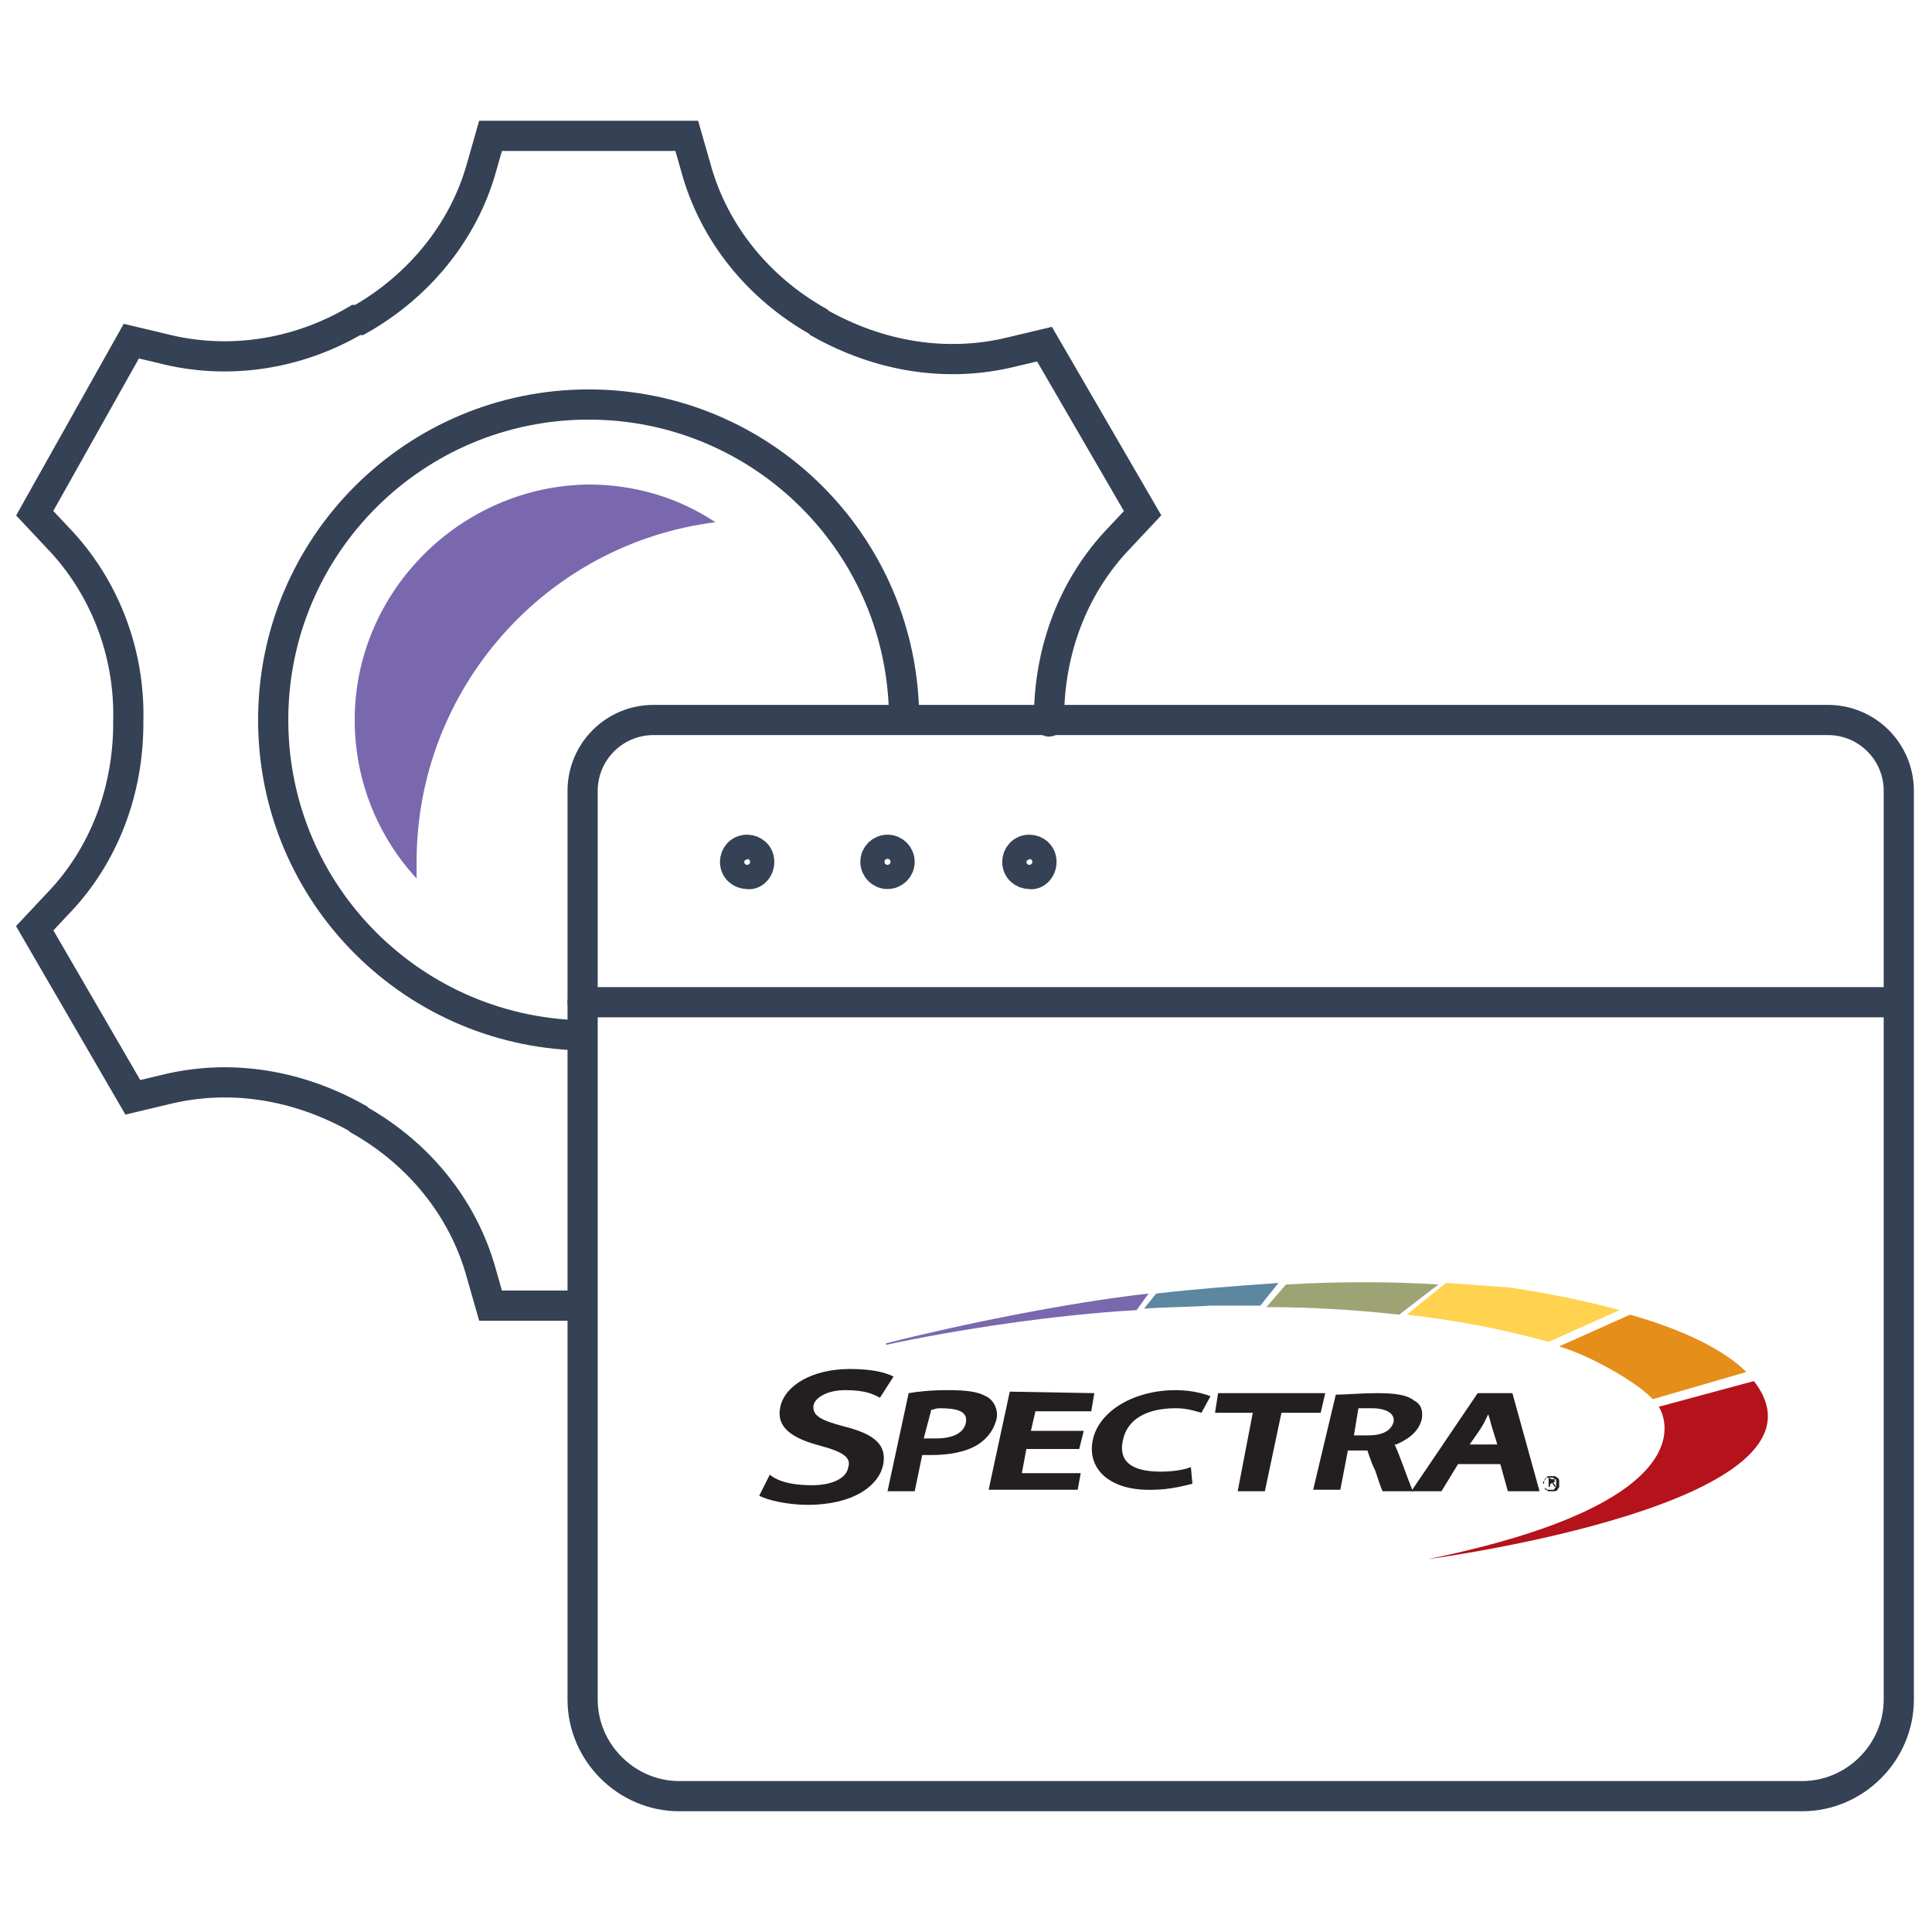
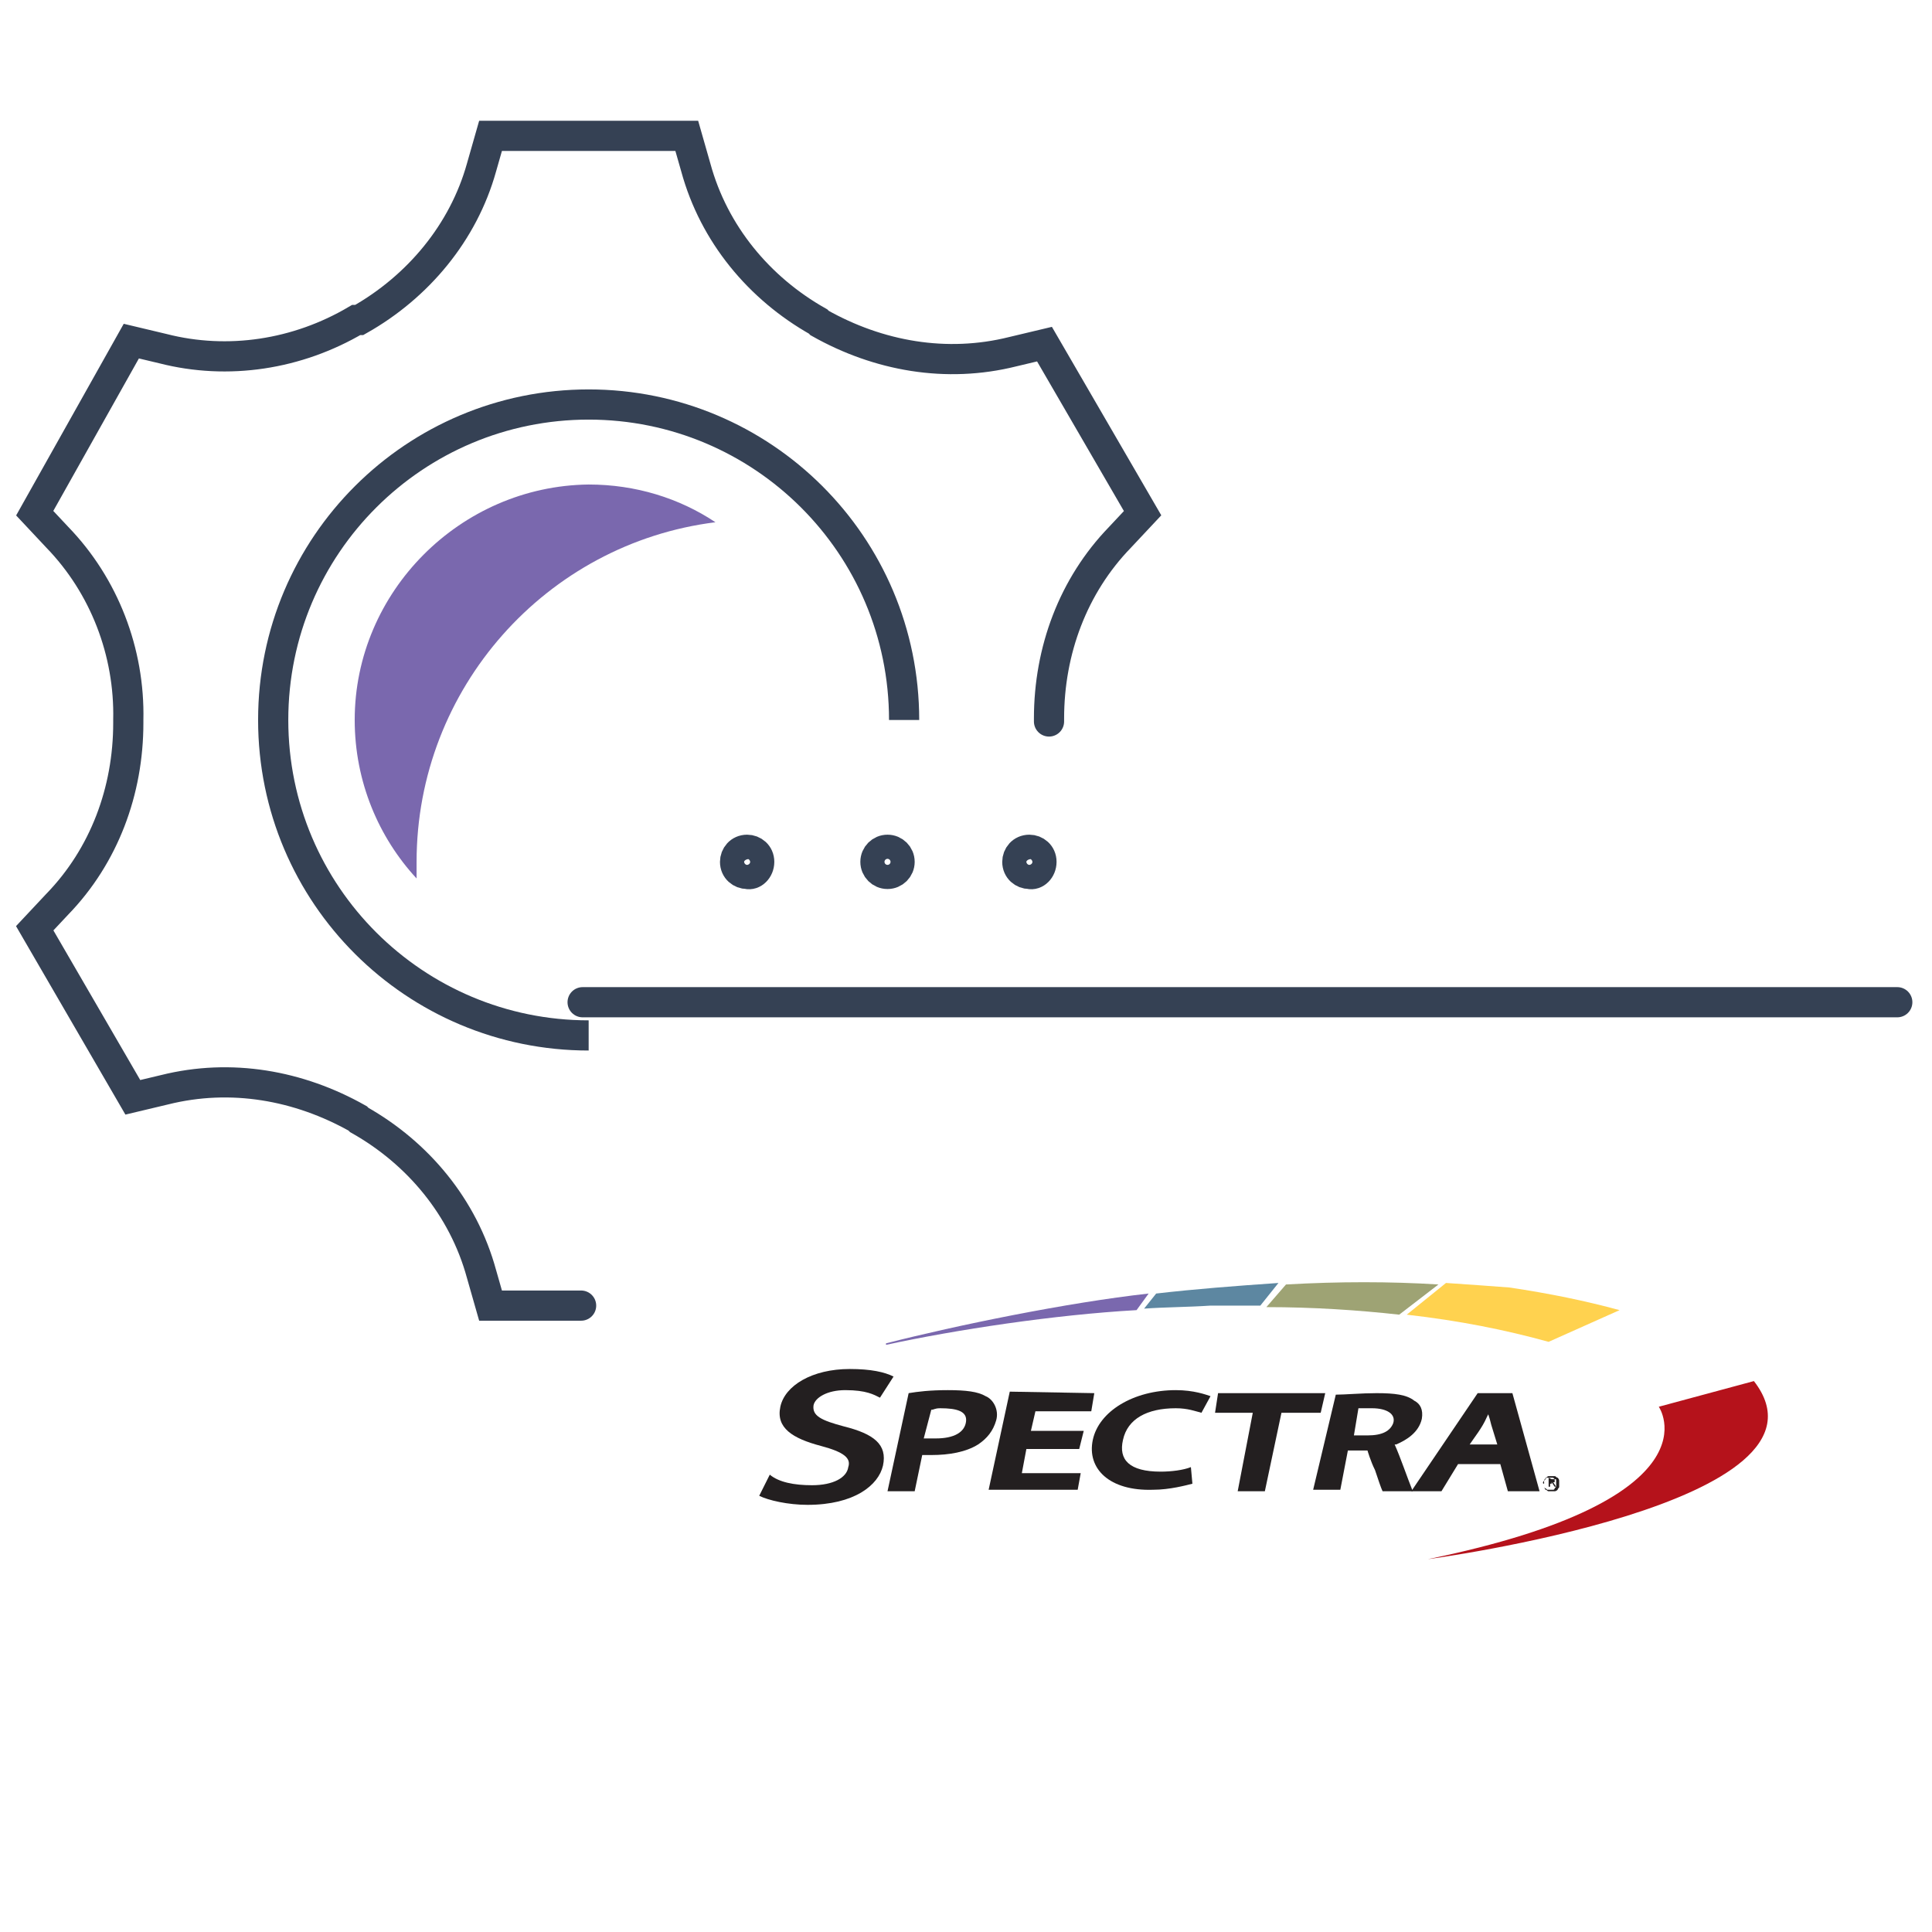
<svg xmlns="http://www.w3.org/2000/svg" id="Layer_1" x="0px" y="0px" viewBox="0 0 128 128" style="enable-background:new 0 0 128 128;" xml:space="preserve">
  <style type="text/css">	.st0{fill:none;stroke:#354154;stroke-width:2;stroke-linecap:round;stroke-linejoin:round;stroke-miterlimit:10;}	.st1{fill:none;stroke:#354154;stroke-width:2;stroke-miterlimit:10;}	.st2{fill:none;stroke:#354154;stroke-width:2;stroke-linecap:round;stroke-miterlimit:10;}	.st3{fill:#7A68AE;}	.st4{fill:#231F20;}	.st5{fill:#5D87A1;}	.st6{fill:#9EA374;}	.st7{fill:#E58E1A;}	.st8{fill:#FFD24F;}	.st9{fill:#B5121B;}</style>
  <desc>A solid styled icon from Orion Icon Library.</desc>
  <g>
    <g>
      <g>
        <g>
-           <path class="st0" d="M67.7,119h51.7c3.5,0,6.4-2.9,6.4-6.4V52.4c0-2.6-2.1-4.7-4.7-4.7H43.3c-2.6,0-4.7,2.1-4.7,4.7v60.2      c0,3.5,2.9,6.4,6.4,6.4H67.7z" />
          <path class="st0" d="M50.3,57.1c0-0.5-0.4-0.8-0.8-0.8c-0.5,0-0.8,0.4-0.8,0.8c0,0.5,0.4,0.8,0.8,0.8      C49.9,58,50.3,57.6,50.3,57.1z" />
          <circle class="st0" cx="58.8" cy="57.1" r="0.8" />
          <path class="st0" d="M69,57.1c0-0.5-0.4-0.8-0.8-0.8c-0.5,0-0.8,0.4-0.8,0.8c0,0.5,0.4,0.8,0.8,0.8C68.6,58,69,57.6,69,57.1z" />
        </g>
        <line class="st0" x1="38.6" y1="66.4" x2="125.7" y2="66.4" />
      </g>
    </g>
    <path class="st1" d="M39,68.6c-11.5,0-20.9-9.3-20.9-20.9S27.5,26.8,39,26.8c11.5,0,20.9,9.3,20.9,20.9" />
    <path class="st2" d="M69.5,47.8c0-0.1,0-0.1,0-0.2c0-4.5,1.6-8.8,4.7-12l1.5-1.6l-6.5-11.2l-2.1,0.5c-4.4,1.1-8.9,0.3-12.8-1.9   c0,0-0.1-0.1-0.1-0.1c-3.9-2.2-6.9-5.8-8.1-10.2L45.5,9h-13l-0.6,2.1c-1.2,4.3-4.2,7.9-8.1,10.1c0,0,0,0-0.1,0c0,0,0,0-0.1,0   c-3.9,2.3-8.5,3-12.8,1.9l-2.1-0.5L2.3,34l1.5,1.6c3.1,3.2,4.8,7.6,4.7,12.1c0,0.1,0,0.1,0,0.2c0,4.5-1.6,8.8-4.7,12l-1.5,1.6   l6.5,11.2l2.1-0.5c4.4-1.1,8.9-0.3,12.8,1.9c0,0,0.1,0.1,0.1,0.1c3.9,2.2,6.9,5.8,8.1,10.2l0.6,2.1h6" />
    <path class="st3" d="M23.5,47.7c0,4.1,1.6,7.8,4.1,10.5c0-0.4,0-0.7,0-1.1c0-11.5,8.6-21.1,19.8-22.5c-2.4-1.6-5.3-2.5-8.4-2.5   C30.5,32.2,23.5,39.2,23.5,47.7z" />
    <g>
      <path class="st4" d="M50.3,99.1c0.6,0.3,1.9,0.6,3.2,0.6c3.1,0,4.7-1.3,5-2.6c0.3-1.4-0.6-2.1-2.6-2.6c-1.5-0.4-2.1-0.7-2-1.4    c0.1-0.5,0.9-1,2.1-1c1.4,0,1.9,0.3,2.3,0.5l0.9-1.4c-0.6-0.3-1.5-0.5-2.9-0.5c-2.5,0-4.3,1.1-4.6,2.5c-0.3,1.4,0.8,2.1,2.7,2.6    c1.5,0.4,2,0.8,1.8,1.4c-0.1,0.7-1,1.2-2.4,1.2c-1.2,0-2.2-0.2-2.8-0.7L50.3,99.1L50.3,99.1z" />
      <path class="st4" d="M58.8,98.8h1.8l0.5-2.4c0.2,0,0.3,0,0.6,0c1.2,0,2.3-0.2,3.1-0.7c0.6-0.4,1-0.9,1.2-1.6    c0.2-0.7-0.2-1.4-0.7-1.6c-0.5-0.3-1.3-0.4-2.5-0.4c-1.2,0-2,0.1-2.6,0.2L58.8,98.8L58.8,98.8z M61.7,93.4c0.2,0,0.2-0.1,0.6-0.1    c1.1,0,1.8,0.2,1.7,0.9c-0.1,0.7-0.8,1.1-2,1.1c-0.2,0-0.4,0-0.5,0c-0.1,0-0.2,0-0.3,0L61.7,93.4L61.7,93.4z" />
      <polygon class="st4" points="71.8,94.8 68.3,94.8 68.6,93.5 72.3,93.5 72.5,92.3 66.9,92.2 65.5,98.7 71.4,98.7 71.6,97.6     67.7,97.6 68,96 71.5,96 71.8,94.8   " />
      <path class="st4" d="M78.9,97.2c-0.5,0.2-1.3,0.3-2,0.3c-2.1,0-2.8-0.8-2.5-2.1c0.3-1.4,1.6-2.1,3.5-2.1c0.8,0,1.3,0.2,1.7,0.3    l0.6-1.1c-0.3-0.1-1.1-0.4-2.3-0.4c-2.8,0-5.1,1.4-5.5,3.3c-0.4,1.9,1.1,3.4,4,3.3c1.1,0,2.2-0.3,2.6-0.4L78.9,97.2L78.9,97.2z" />
      <polygon class="st4" points="82,98.8 83.8,98.8 84.9,93.6 87.5,93.6 87.8,92.3 80.7,92.3 80.5,93.6 83,93.6 82,98.8   " />
      <path class="st4" d="M99.4,97l0.5,1.8h2.1l-1.8-6.5l-2.3,0l-4.4,6.5h2l1.1-1.8L99.4,97L99.4,97z M97.3,95.8    c0.4-0.6,0.9-1.2,1.2-1.9l0.1-0.2c0.1,0.3,0.1,0.3,0.2,0.7l0.4,1.3H97.3L97.3,95.8z" />
      <path class="st4" d="M87,98.7h1.8l0.5-2.6l1.3,0c0,0,0.2,0.7,0.5,1.3c0.2,0.6,0.4,1.2,0.5,1.4l2,0c-0.4-1-0.8-2.2-1.2-3.1l0.1,0    c0.7-0.3,1.5-0.8,1.7-1.7c0.1-0.6-0.1-1-0.5-1.2c-0.5-0.4-1.3-0.5-2.5-0.5c-1,0-2.1,0.1-2.7,0.1L87,98.7L87,98.7z M90,93.3    c0.3,0,0.6,0,0.9,0c1,0,1.6,0.4,1.4,1c-0.2,0.5-0.7,0.8-1.7,0.8l-0.9,0L90,93.3L90,93.3z" />
      <path class="st4" d="M102.3,98.1c0-0.1,0.1-0.1,0.1-0.2c0.1,0,0.1-0.1,0.2-0.1c0.1,0,0.1,0,0.2,0c0.1,0,0.1,0,0.2,0    c0.1,0,0.1,0.1,0.2,0.1c0,0,0.1,0.1,0.1,0.2c0,0.1,0,0.1,0,0.2c0,0.1,0,0.1,0,0.2c0,0.1-0.1,0.1-0.1,0.2c0,0-0.1,0.1-0.2,0.1    c-0.1,0-0.1,0-0.2,0c-0.1,0-0.1,0-0.2,0c-0.1,0-0.1-0.1-0.2-0.1c0,0-0.1-0.1-0.1-0.2c0-0.1,0-0.1,0-0.2    C102.2,98.3,102.2,98.2,102.3,98.1z M102.3,98.5c0,0.1,0,0.1,0.1,0.1c0,0,0.1,0.1,0.1,0.1c0.1,0,0.1,0,0.2,0c0.1,0,0.1,0,0.2,0    c0.1,0,0.1-0.1,0.1-0.1c0,0,0.1-0.1,0.1-0.1c0-0.1,0-0.1,0-0.2c0-0.1,0-0.1,0-0.2c0-0.1,0-0.1-0.1-0.1c0,0-0.1-0.1-0.1-0.1    c-0.1,0-0.1,0-0.2,0c-0.1,0-0.1,0-0.2,0c-0.1,0-0.1,0.1-0.1,0.1c0,0-0.1,0.1-0.1,0.1c0,0.1,0,0.1,0,0.2    C102.3,98.4,102.3,98.4,102.3,98.5z M102.8,98c0.1,0,0.1,0,0.2,0c0,0,0,0.1,0,0.1c0,0.1,0,0.1,0,0.1c0,0-0.1,0-0.1,0l0.2,0.3    l-0.1,0l-0.2-0.3l-0.1,0l0,0.3l-0.1,0l0-0.6L102.8,98z M102.7,98.3C102.8,98.3,102.8,98.3,102.7,98.3c0.1,0,0.1,0,0.1,0    c0,0,0,0,0,0c0,0,0,0,0-0.1c0,0,0,0,0,0c0,0,0,0,0,0c0,0,0,0,0,0c0,0,0,0,0,0l-0.1,0L102.7,98.3L102.7,98.3z" />
      <path class="st5" d="M76.6,85.7l-0.8,1c1.4-0.1,2.9-0.1,4.4-0.2c1.1,0,2.2,0,3.3,0l1.2-1.5C81.8,85.2,79.2,85.4,76.6,85.7z" />
      <path class="st6" d="M85.2,85.1l-1.3,1.5c3.1,0,6.1,0.2,8.8,0.5l2.6-2C92.1,84.9,88.7,84.9,85.2,85.1z" />
-       <path class="st7" d="M109.5,92.7l6.2-1.8c-1.5-1.5-4.2-2.8-7.7-3.8l-4.7,2.1C105.6,89.9,108.6,91.7,109.5,92.7z" />
      <path class="st8" d="M93.2,87.1c3.5,0.4,6.5,1,9.4,1.8l4.7-2.1c-2.2-0.6-4.6-1.1-7.3-1.5c-1.3-0.1-2.7-0.2-4.2-0.3L93.2,87.1z" />
      <path class="st3" d="M76.1,85.7c-5.4,0.6-12.7,2.1-17.4,3.3c0,0.1,0,0.1,0,0.1c4.6-1,11.2-2,16.6-2.3L76.1,85.7z" />
      <path class="st9" d="M109.9,93.2c0,0,4.2,6.1-15.3,10.1c0,0,27.9-3.7,21.6-11.8L109.9,93.2z" />
    </g>
  </g>
</svg>